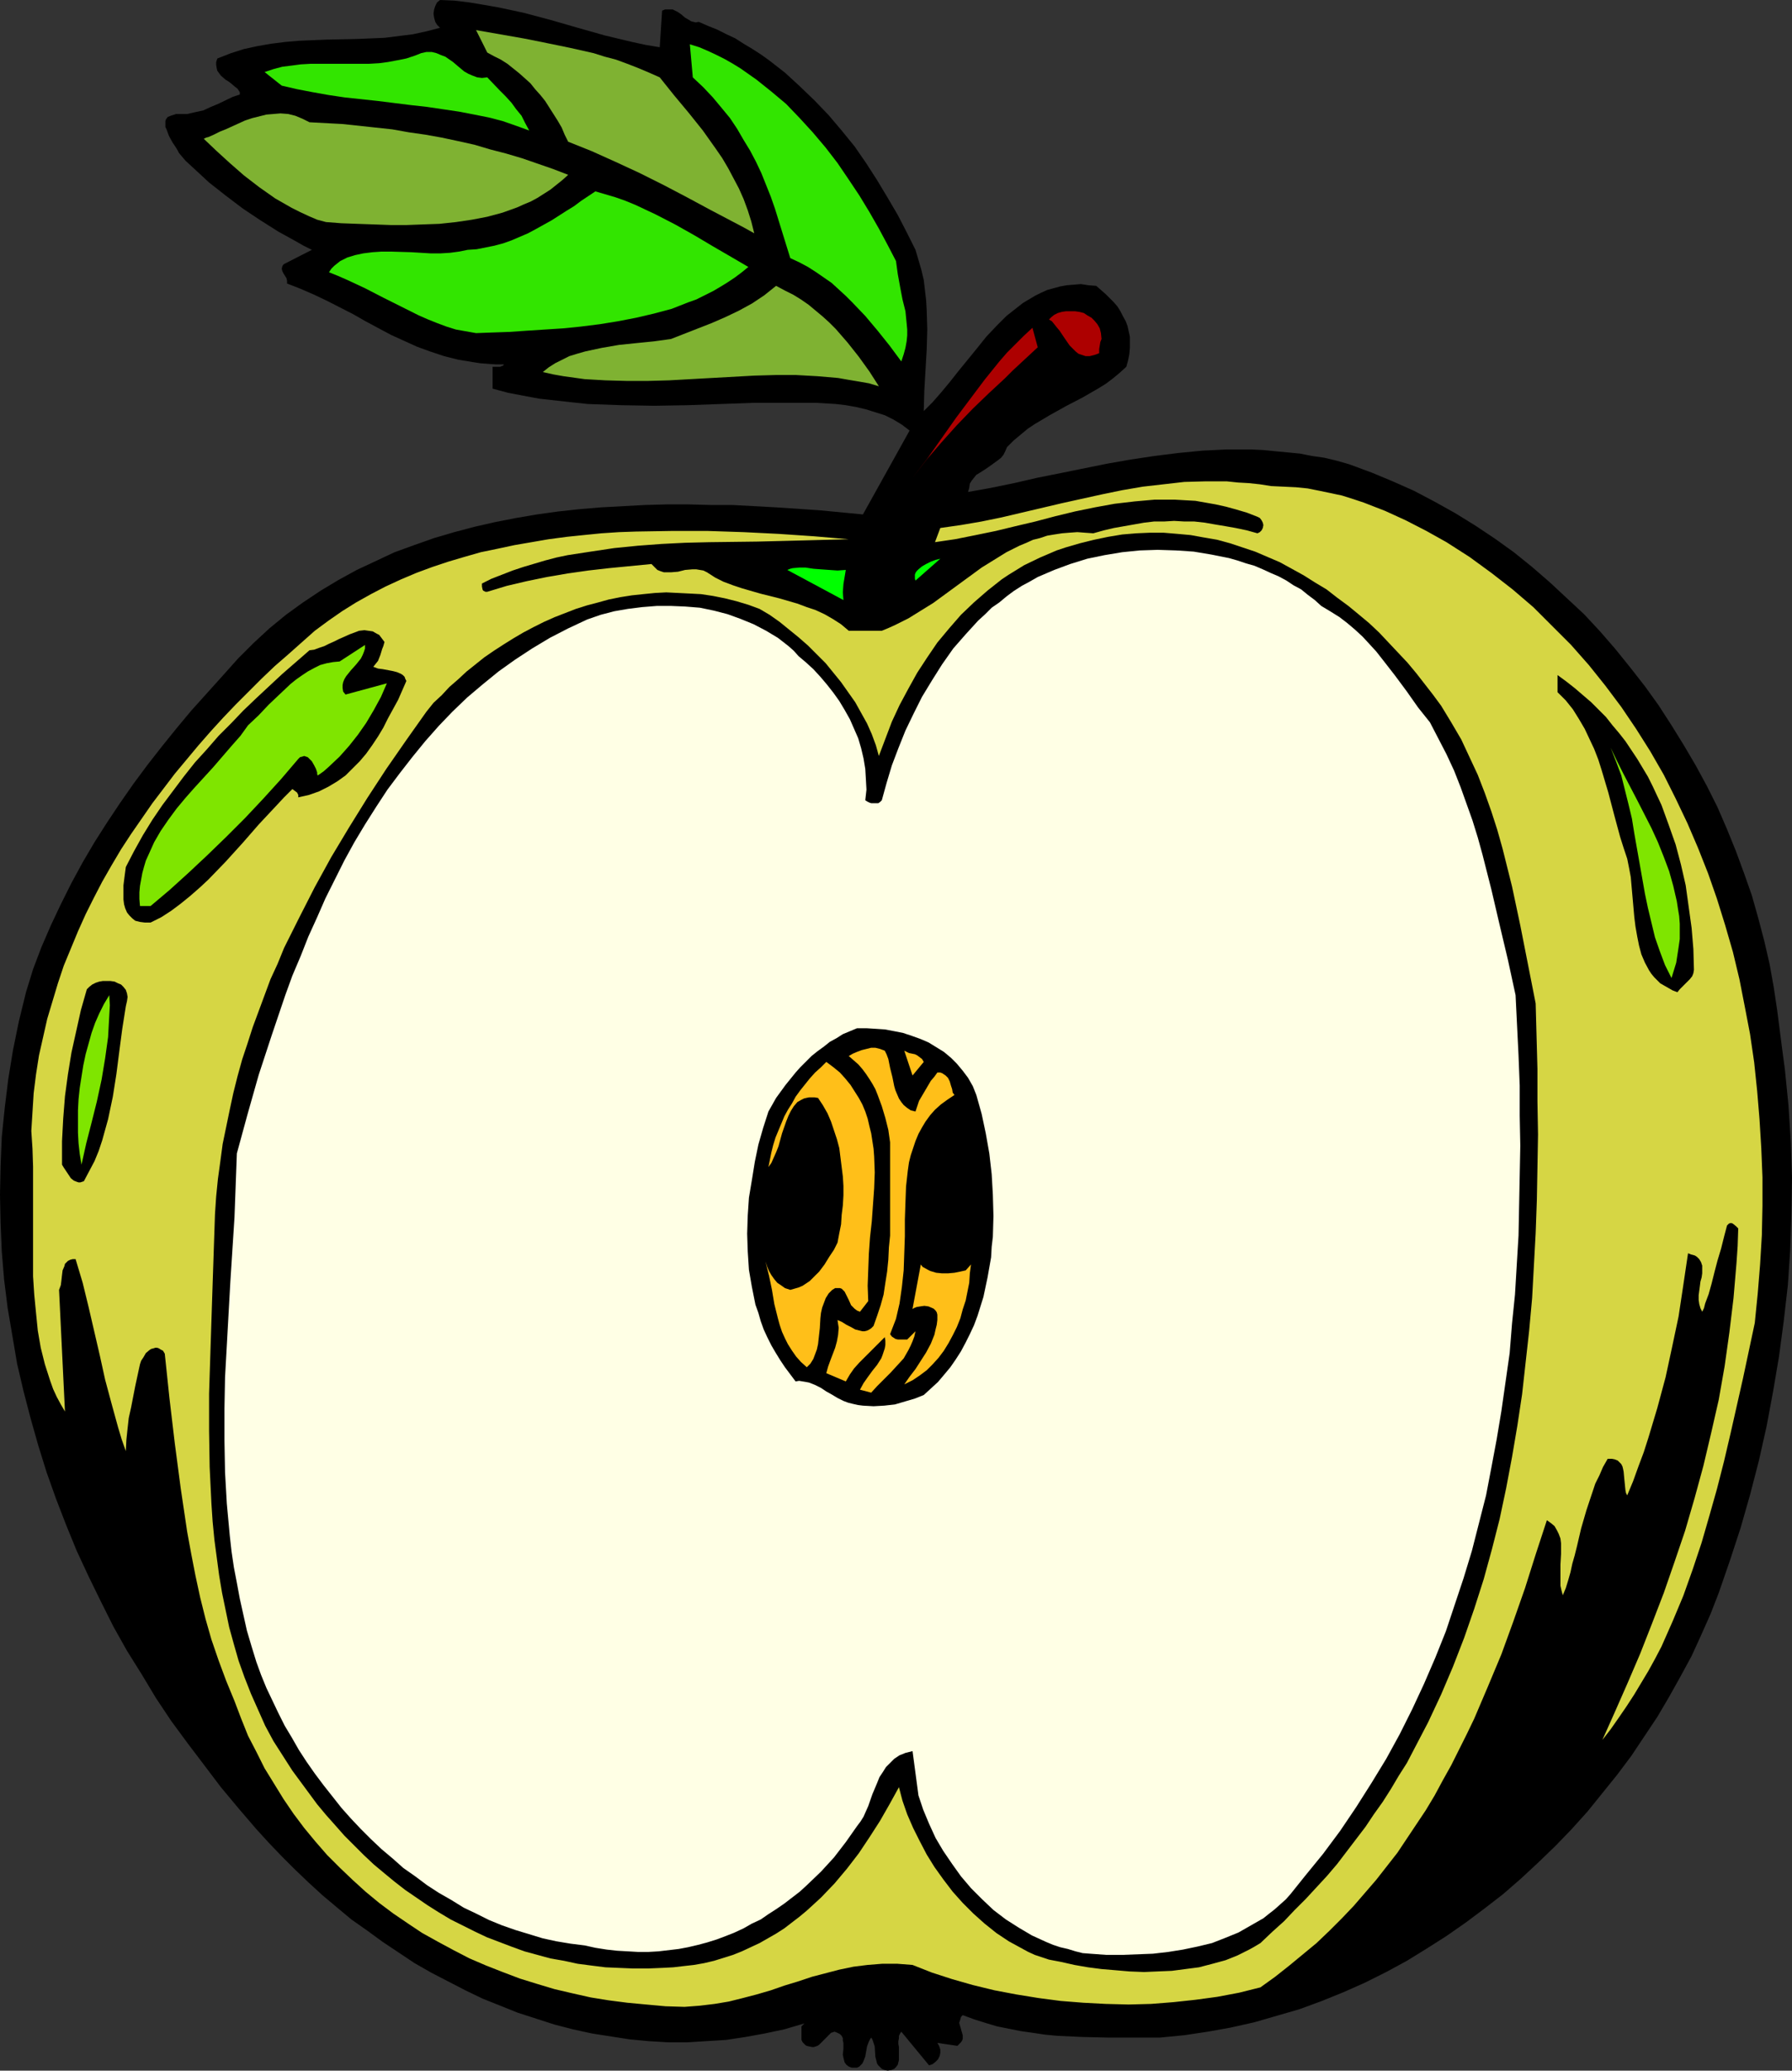
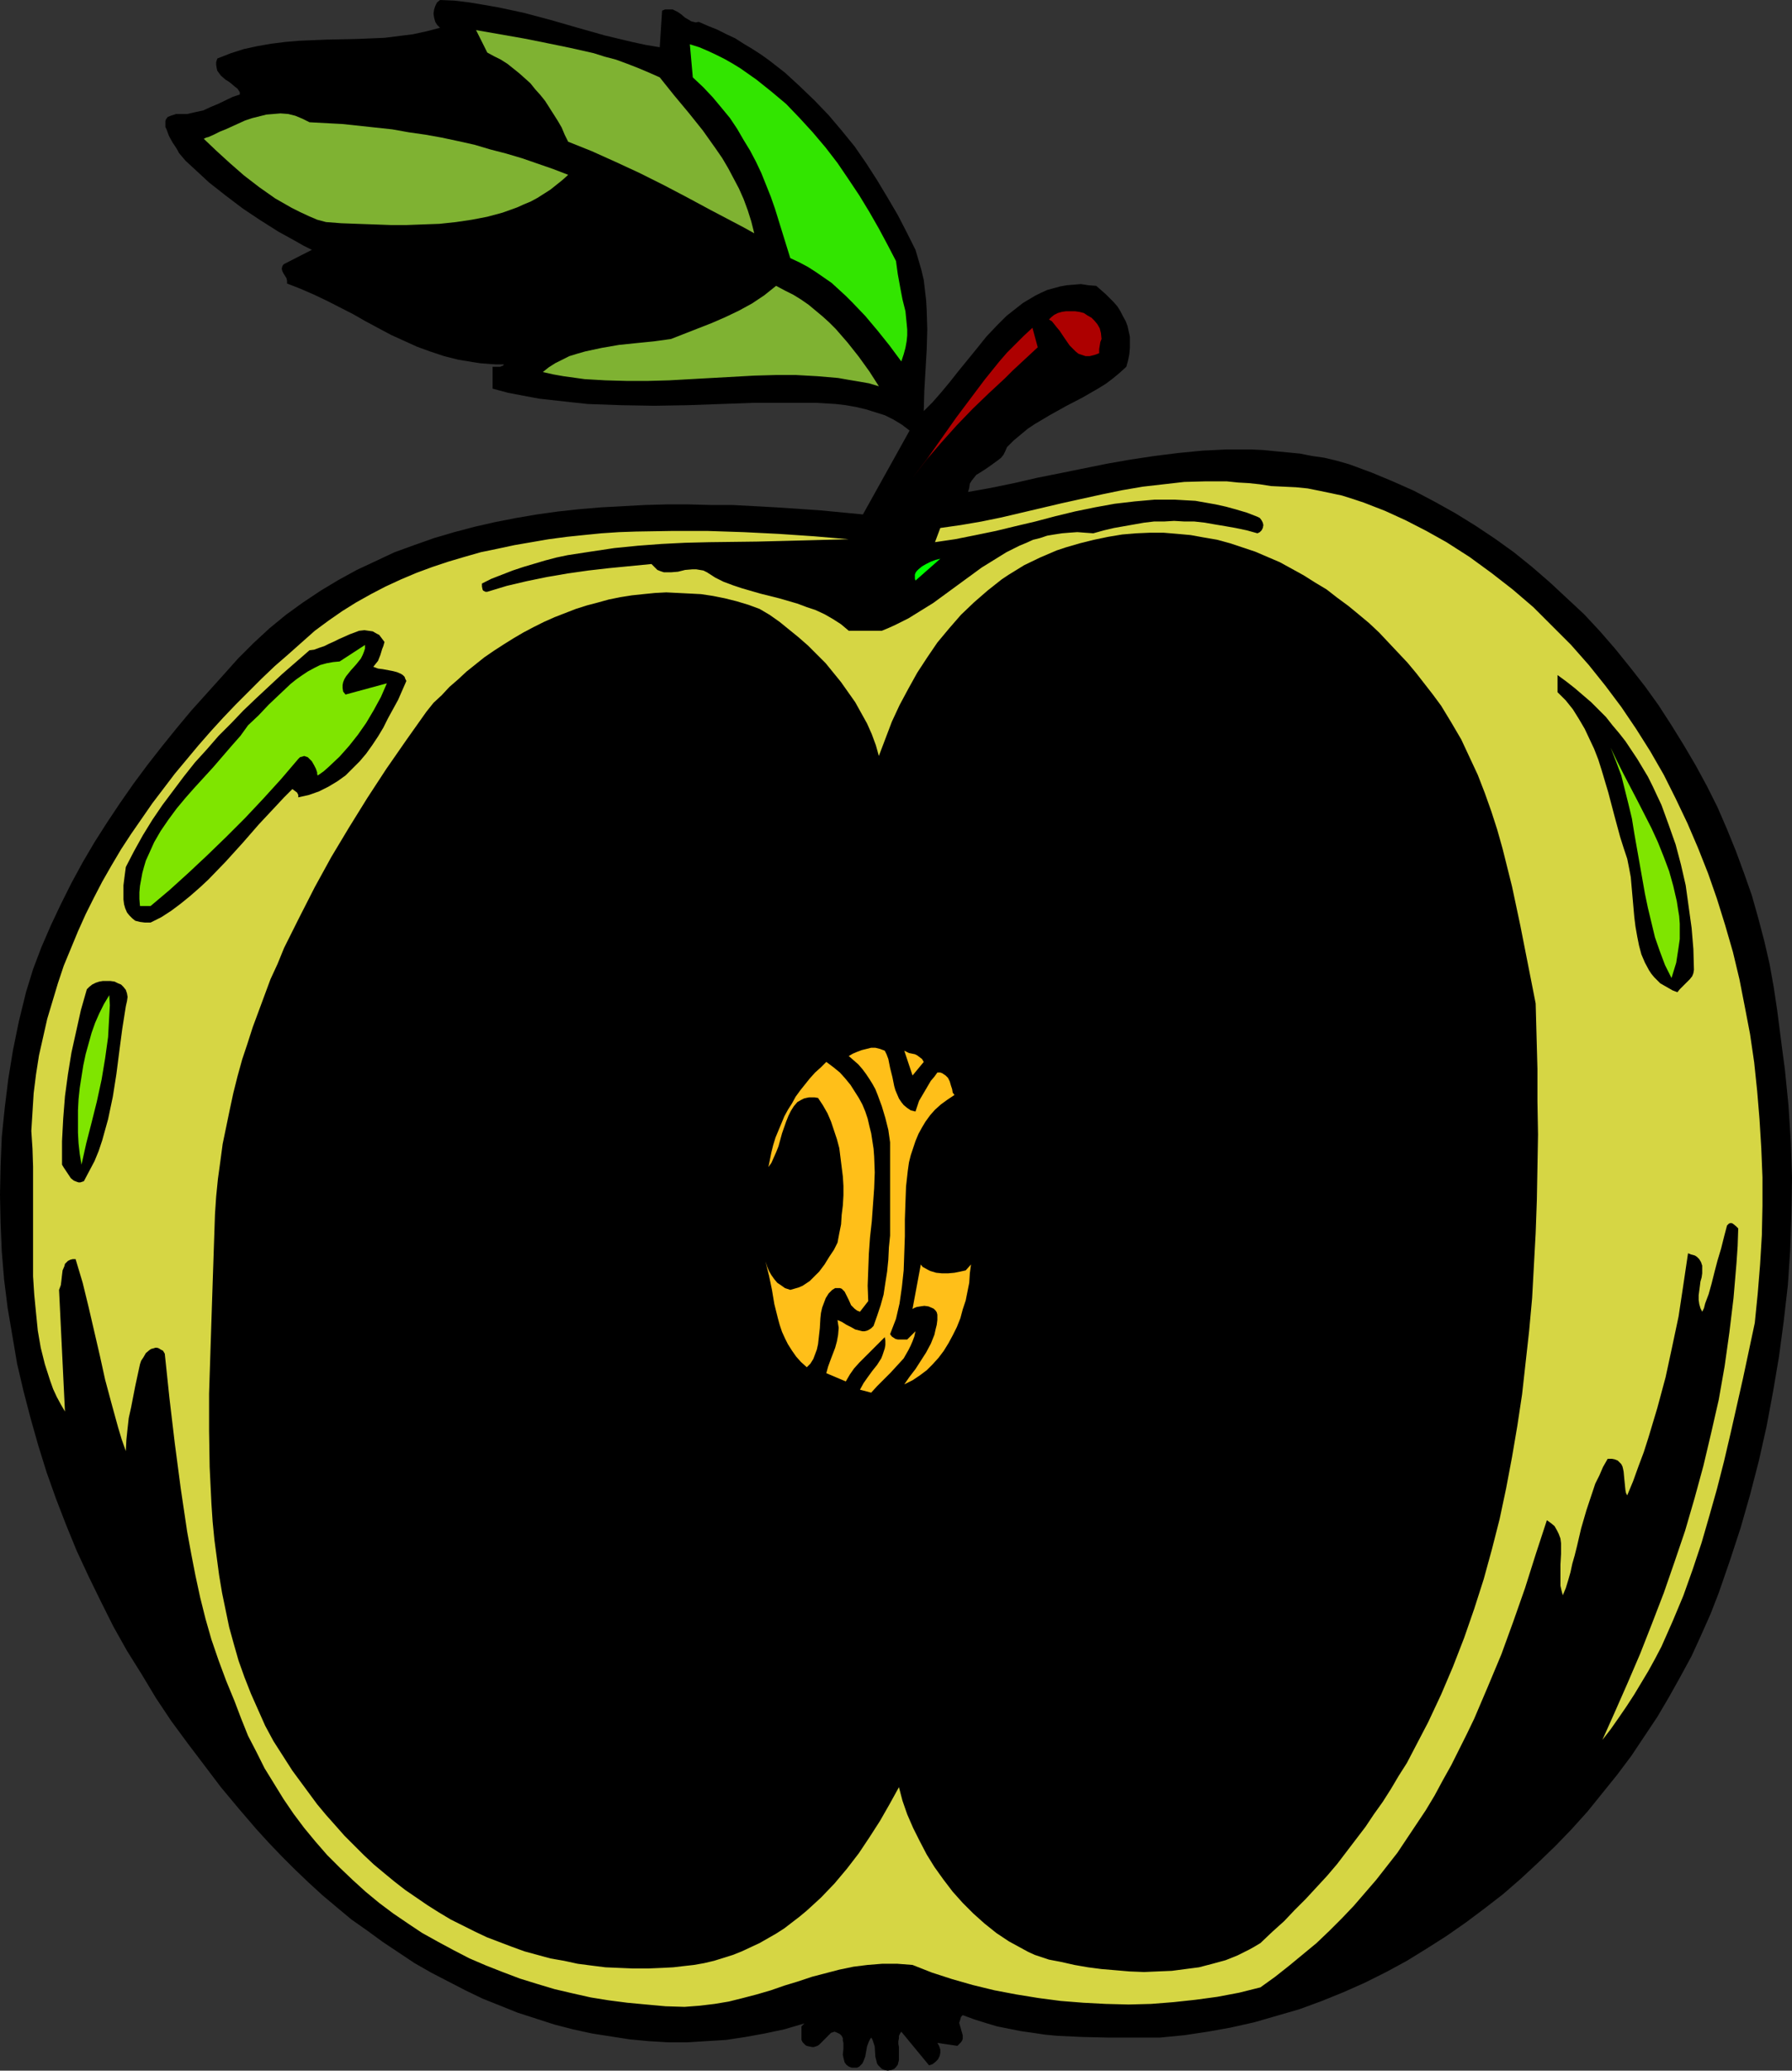
<svg xmlns="http://www.w3.org/2000/svg" xmlns:ns1="http://sodipodi.sourceforge.net/DTD/sodipodi-0.dtd" xmlns:ns2="http://www.inkscape.org/namespaces/inkscape" version="1.0" width="129.724mm" height="149.884mm" id="svg25" ns1:docname="Apple 50.wmf">
  <rect width="100%" height="100%" fill="#333333" stroke="none" />
  <ns1:namedview id="namedview25" pagecolor="#ffffff" bordercolor="#000000" borderopacity="0.25" ns2:showpageshadow="2" ns2:pageopacity="0.0" ns2:pagecheckerboard="0" ns2:deskcolor="#d1d1d1" ns2:document-units="mm" />
  <defs id="defs1">
    <pattern id="WMFhbasepattern" patternUnits="userSpaceOnUse" width="6" height="6" x="0" y="0" />
  </defs>
  <path style="fill:#000000;fill-opacity:1;fill-rule:evenodd;stroke:none" d="m 180.507,12.926 0.646,-10.018 0.808,-0.323 h 0.808 0.646 0.646 l 0.646,0.323 0.646,0.323 0.97,0.646 1.131,0.969 1.131,0.646 0.485,0.323 0.646,0.162 0.646,0.162 0.808,-0.162 2.586,1.131 2.424,0.969 2.586,1.293 2.424,1.131 2.262,1.454 2.424,1.454 2.262,1.454 2.262,1.616 4.363,3.393 4.04,3.716 4.04,3.878 3.878,4.039 3.555,4.201 3.555,4.363 3.232,4.686 2.909,4.524 2.909,4.847 2.747,4.686 2.424,4.686 2.424,4.847 0.808,2.747 0.808,2.747 0.646,2.747 0.323,2.747 0.323,2.747 0.162,2.747 0.162,5.332 -0.162,5.494 -0.646,11.149 -0.162,5.655 2.424,-2.424 2.262,-2.585 2.424,-2.908 2.424,-3.07 5.01,-6.14 2.586,-3.232 2.747,-2.908 2.747,-2.747 3.07,-2.424 1.454,-1.131 1.616,-0.969 1.616,-0.969 1.616,-0.808 1.778,-0.808 1.778,-0.485 1.778,-0.485 1.778,-0.323 1.939,-0.162 1.939,-0.162 2.101,0.323 2.101,0.162 1.293,1.131 1.293,1.131 1.131,1.131 1.131,1.131 0.97,1.131 0.808,1.293 0.646,1.293 0.808,1.454 0.485,1.293 0.323,1.454 0.323,1.454 v 1.616 1.454 l -0.162,1.777 -0.323,1.616 -0.485,1.777 -1.778,1.616 -1.939,1.616 -1.939,1.454 -2.101,1.293 -4.202,2.424 -4.363,2.262 -4.363,2.424 -4.363,2.585 -1.939,1.293 -1.939,1.616 -1.939,1.616 -1.778,1.777 -0.485,1.131 -0.485,0.969 -0.646,0.808 -0.808,0.646 -1.778,1.293 -1.616,1.131 -1.778,1.131 -0.808,0.485 -0.646,0.808 -0.646,0.808 -0.485,0.808 -0.162,1.131 -0.323,1.131 6.302,-1.131 6.302,-1.293 6.302,-1.454 6.464,-1.293 12.766,-2.585 6.464,-1.131 6.464,-0.969 6.464,-0.808 6.626,-0.646 6.626,-0.323 h 6.626 l 3.394,0.162 3.232,0.323 3.394,0.323 3.394,0.323 3.232,0.646 3.394,0.485 3.394,0.808 3.394,0.969 6.141,2.262 5.818,2.424 5.818,2.585 5.818,3.07 5.494,3.07 5.494,3.393 5.333,3.555 5.171,3.716 5.01,4.039 4.848,4.201 4.686,4.363 4.686,4.363 4.363,4.686 4.202,4.847 4.04,5.009 4.04,5.17 3.717,5.17 3.555,5.494 3.394,5.494 3.232,5.494 3.07,5.655 2.909,5.817 2.586,5.978 2.424,5.978 2.262,6.14 2.101,5.978 1.778,6.302 1.616,6.14 1.454,6.302 1.131,6.302 0.97,6.463 0.808,6.302 0.646,5.009 0.646,4.847 0.485,4.847 0.485,4.847 0.646,10.018 0.323,9.856 -0.162,9.856 -0.323,9.856 -0.646,9.695 -1.131,9.856 -1.293,9.695 -1.616,9.533 -1.778,9.533 -2.101,9.372 -2.424,9.372 -2.586,9.048 -2.909,8.887 -3.07,8.887 -2.262,5.817 -2.586,5.817 -2.586,5.655 -3.07,5.655 -3.07,5.494 -3.232,5.494 -3.555,5.332 -3.555,5.332 -3.878,5.17 -4.04,5.009 -4.04,5.009 -4.363,4.847 -4.363,4.524 -4.686,4.524 -4.686,4.363 -5.01,4.363 -5.01,3.878 -5.171,3.878 -5.333,3.716 -5.333,3.393 -5.494,3.393 -5.656,3.07 -5.818,2.908 -5.818,2.585 -5.979,2.424 -6.141,2.262 -6.141,1.777 -6.141,1.777 -6.464,1.454 -6.302,1.131 -6.464,0.969 -6.626,0.646 h -14.221 l -6.949,-0.162 -6.949,-0.323 -3.394,-0.323 -3.232,-0.485 -3.394,-0.485 -3.232,-0.646 -3.232,-0.646 -3.232,-0.969 -3.07,-0.969 -3.07,-1.131 -0.485,0.485 -0.162,0.646 -0.162,0.485 -0.162,0.485 0.323,1.131 0.646,2.262 v 0.485 0.485 l -0.162,0.485 -0.323,0.485 -0.485,0.485 -0.485,0.485 -5.494,-0.808 0.485,0.808 0.323,0.969 v 0.969 l -0.162,0.808 -0.485,0.969 -0.646,0.646 -0.808,0.646 -0.97,0.323 -7.595,-9.21 -0.323,0.485 -0.323,0.646 v 0.646 l -0.162,0.808 v 0.808 l 0.162,0.808 v 1.777 1.777 l -0.162,0.646 -0.162,0.646 -0.485,0.646 -0.485,0.485 -0.808,0.323 -0.97,0.162 -0.808,-0.162 -0.808,-0.323 -0.485,-0.485 -0.485,-0.485 -0.323,-0.485 -0.162,-0.646 -0.323,-1.293 -0.162,-2.747 -0.485,-1.454 -0.162,-0.485 -0.323,-0.485 -0.323,0.485 -0.323,0.646 -0.485,1.293 -0.485,2.747 -0.485,1.293 -0.323,0.646 -0.323,0.323 -0.485,0.485 -0.646,0.323 h -0.646 -0.808 l -0.808,-0.323 -0.646,-0.485 -0.485,-0.646 -0.162,-0.646 -0.162,-0.646 -0.162,-0.808 0.162,-1.616 v -1.616 l -0.162,-0.646 v -0.646 l -0.323,-0.646 -0.485,-0.485 -0.646,-0.323 -0.808,-0.323 -0.485,0.162 -0.485,0.162 -0.808,0.808 -0.808,0.808 -0.808,0.808 -0.808,0.808 -0.485,0.323 -0.485,0.162 -0.485,0.162 h -0.485 l -0.808,-0.162 -0.646,-0.162 -0.323,-0.162 -0.323,-0.323 -0.485,-0.485 -0.323,-0.646 v -0.646 -1.616 -0.808 -0.646 l 0.808,-0.808 -5.494,1.616 -5.333,1.131 -5.333,0.969 -5.333,0.808 -5.333,0.323 -5.171,0.323 h -5.333 l -5.333,-0.323 -5.171,-0.485 -5.171,-0.808 -5.171,-0.808 -5.171,-1.131 -5.01,-1.293 -5.01,-1.616 -5.01,-1.616 -4.848,-1.939 -4.848,-1.939 -4.686,-2.262 -4.686,-2.424 -4.686,-2.424 -4.525,-2.585 -4.363,-2.908 -4.363,-2.908 -4.202,-3.07 -4.363,-3.07 -3.878,-3.232 -4.04,-3.393 -3.878,-3.555 -3.717,-3.555 -3.555,-3.555 -3.555,-3.716 -3.394,-3.716 -4.848,-5.655 -4.848,-5.817 -4.525,-5.978 -4.525,-5.978 -4.525,-6.14 -4.202,-6.302 -3.878,-6.463 -4.04,-6.463 -3.717,-6.625 -3.394,-6.786 -3.394,-6.948 -3.232,-6.948 -2.909,-7.109 -2.747,-7.109 -2.586,-7.271 -2.262,-7.271 -2.101,-7.433 -1.939,-7.433 -1.778,-7.594 L 3.394,365.489 2.101,357.895 1.131,350.139 0.485,342.383 0.162,334.628 0,326.872 l 0.162,-7.917 0.323,-7.917 0.808,-7.917 0.97,-7.917 1.293,-7.917 1.616,-7.917 1.939,-7.917 1.939,-6.302 2.262,-5.978 2.586,-5.978 2.747,-5.817 2.909,-5.817 3.07,-5.655 3.232,-5.494 3.394,-5.332 3.555,-5.332 3.717,-5.332 3.717,-5.009 4.04,-5.17 4.04,-5.009 4.04,-4.847 4.363,-4.847 4.363,-4.847 4.04,-4.524 4.202,-4.201 4.363,-4.039 4.525,-3.716 4.686,-3.393 4.848,-3.232 4.848,-2.908 5.01,-2.747 5.171,-2.424 5.171,-2.424 5.333,-1.939 5.494,-1.939 5.494,-1.616 5.494,-1.454 5.656,-1.293 5.818,-1.131 5.656,-0.969 5.818,-0.808 5.979,-0.646 5.818,-0.485 5.979,-0.323 5.979,-0.323 5.979,-0.162 h 5.979 l 5.979,0.162 h 5.979 l 11.958,0.646 11.958,0.808 11.797,1.131 12.766,-22.944 -2.101,-1.616 -2.424,-1.454 -2.262,-1.131 -2.586,-0.808 -2.586,-0.808 -2.747,-0.646 -2.747,-0.485 -2.747,-0.323 -5.494,-0.323 h -5.818 -5.494 -5.494 l -9.05,0.323 -9.05,0.323 -9.211,0.162 -9.211,-0.162 -4.525,-0.162 -4.525,-0.162 -4.525,-0.485 -4.363,-0.485 -4.363,-0.485 -4.363,-0.808 -4.202,-0.808 -4.202,-1.131 v -5.978 h 1.293 0.485 0.323 l 0.323,-0.162 0.485,-0.162 0.162,-0.323 h -2.101 l -2.262,-0.162 -2.101,-0.162 -2.101,-0.323 -3.878,-0.646 -3.878,-0.969 -3.878,-1.293 -3.555,-1.293 -3.555,-1.616 -3.555,-1.616 -6.949,-3.716 -3.394,-1.939 -6.949,-3.555 -3.717,-1.777 -3.717,-1.616 -3.717,-1.454 v -0.808 l -0.162,-0.646 -0.808,-1.293 -0.323,-0.646 -0.162,-0.646 0.162,-0.646 0.162,-0.323 0.323,-0.323 7.595,-3.878 -2.262,-1.131 -2.262,-1.293 -4.686,-2.585 -4.848,-3.07 -4.848,-3.232 -4.686,-3.555 -4.525,-3.555 -2.262,-2.101 -2.101,-1.939 -2.101,-1.939 -1.778,-2.101 -0.323,-0.646 -0.485,-0.808 -0.97,-1.454 -0.97,-1.777 -0.646,-1.777 -0.323,-0.646 v -0.808 -0.808 l 0.162,-0.485 0.485,-0.646 0.808,-0.323 0.97,-0.323 0.485,-0.162 h 0.808 1.131 1.131 l 2.101,-0.485 2.262,-0.485 2.101,-0.969 1.939,-0.808 4.04,-1.939 1.939,-0.646 v -0.646 l -0.323,-0.485 -0.323,-0.485 -0.646,-0.485 -1.131,-0.969 -0.646,-0.485 -0.808,-0.485 -1.293,-1.131 -0.485,-0.646 -0.485,-0.646 -0.162,-0.646 -0.162,-0.969 v -0.808 l 0.323,-0.969 3.717,-1.454 3.555,-1.131 3.717,-0.808 3.717,-0.646 3.878,-0.485 3.717,-0.323 7.757,-0.323 7.918,-0.162 3.878,-0.162 3.878,-0.162 3.878,-0.485 3.878,-0.485 3.717,-0.808 3.717,-0.969 -0.808,-0.808 -0.485,-0.808 -0.323,-1.131 -0.162,-1.131 0.162,-1.131 0.323,-0.969 0.485,-0.969 L 120.392,0 l 3.878,0.162 4.04,0.485 3.878,0.646 3.717,0.646 3.878,0.808 3.717,0.808 7.272,1.939 7.272,2.101 7.434,2.101 7.434,1.777 3.717,0.808 z" id="path1" />
  <path style="fill:#7fb232;fill-opacity:1;fill-rule:evenodd;stroke:none" d="m 180.507,21.167 3.878,4.847 4.04,4.847 3.878,4.847 3.555,5.009 1.778,2.585 1.616,2.747 1.454,2.747 1.454,2.747 1.293,2.908 1.131,3.07 0.97,3.07 0.808,3.232 -2.909,-1.616 -3.07,-1.616 -6.141,-3.232 -6.302,-3.393 -6.464,-3.393 -6.464,-3.232 -6.626,-3.07 -6.464,-2.908 -3.232,-1.293 -3.232,-1.293 -0.97,-1.939 -0.808,-1.939 -1.131,-1.939 -1.131,-1.777 -1.131,-1.777 -1.131,-1.777 -1.293,-1.616 -1.454,-1.616 -1.293,-1.616 -1.616,-1.454 -1.454,-1.293 -1.616,-1.293 -1.616,-1.293 -1.778,-1.131 -1.939,-0.969 -1.778,-0.969 -3.07,-6.14 12.928,2.262 6.464,1.293 6.302,1.293 6.464,1.454 3.07,0.969 3.07,0.808 3.07,1.131 2.909,1.131 3.07,1.293 z" id="path2" />
  <path style="fill:#32e500;fill-opacity:1;fill-rule:evenodd;stroke:none" d="m 245.147,71.417 0.485,3.555 0.646,3.555 0.646,3.393 0.808,3.232 0.323,3.232 0.162,1.777 v 1.616 l -0.162,1.616 -0.323,1.777 -0.485,1.777 -0.646,1.939 -3.232,-4.363 -3.232,-4.039 -3.394,-4.039 -3.555,-3.716 -1.778,-1.777 -1.939,-1.777 -1.939,-1.777 -2.101,-1.454 -2.101,-1.454 -2.262,-1.454 -2.424,-1.293 -2.424,-1.131 -2.101,-6.786 -2.101,-6.786 -1.131,-3.232 -1.293,-3.232 -1.293,-3.232 -1.454,-3.07 -1.616,-3.07 -1.778,-2.908 -1.778,-3.07 -1.939,-2.908 -2.262,-2.747 -2.424,-2.908 -2.586,-2.747 -2.909,-2.747 -0.808,-9.048 2.586,0.808 2.262,0.969 2.424,1.131 2.262,1.131 2.262,1.293 2.101,1.293 4.363,3.07 4.04,3.232 4.04,3.393 3.717,3.878 3.555,3.878 3.555,4.201 3.232,4.201 3.07,4.524 2.909,4.363 2.747,4.524 2.586,4.524 2.424,4.524 z" id="path3" />
-   <path style="fill:#32e500;fill-opacity:1;fill-rule:evenodd;stroke:none" d="m 133.32,21.167 3.394,3.555 1.616,1.616 1.616,1.777 1.293,1.777 1.454,1.777 0.97,1.939 1.131,2.101 -3.555,-1.293 -3.717,-1.293 -3.717,-0.969 -4.04,-0.808 -4.202,-0.808 -4.363,-0.646 -4.363,-0.646 -4.363,-0.485 -9.05,-1.131 -9.05,-0.969 -4.363,-0.646 -4.525,-0.808 -4.202,-0.808 -4.202,-0.969 -4.686,-3.716 2.424,-0.808 2.424,-0.646 2.586,-0.323 2.424,-0.323 2.747,-0.162 h 2.586 5.333 5.494 2.586 l 2.747,-0.162 2.424,-0.323 2.586,-0.485 2.424,-0.485 2.424,-0.808 0.808,-0.323 0.808,-0.323 1.454,-0.323 h 1.454 l 1.293,0.323 1.131,0.485 1.293,0.485 2.101,1.454 1.131,0.969 1.939,1.616 1.131,0.646 1.131,0.485 1.293,0.485 1.293,0.162 z" id="path4" />
  <path style="fill:#7fb232;fill-opacity:1;fill-rule:evenodd;stroke:none" d="m 84.678,33.447 9.05,0.485 9.05,0.969 4.525,0.485 4.525,0.808 4.525,0.646 4.525,0.808 4.525,0.969 4.363,0.969 4.363,1.293 4.363,1.131 4.363,1.293 4.202,1.454 4.202,1.454 4.202,1.616 -1.616,1.454 -1.616,1.293 -1.616,1.293 -1.778,1.131 -1.778,1.131 -1.778,0.969 -1.939,0.808 -1.778,0.808 -4.04,1.454 -4.202,1.131 -4.202,0.808 -4.363,0.646 -4.525,0.485 -4.525,0.162 -4.363,0.162 h -4.525 l -4.525,-0.162 -4.525,-0.162 -4.363,-0.162 -4.202,-0.323 -2.424,-0.646 -2.262,-0.969 -2.424,-1.131 -2.262,-1.131 -2.262,-1.293 -2.262,-1.293 -4.363,-3.07 -4.202,-3.232 -3.878,-3.393 -3.717,-3.393 -3.394,-3.232 0.646,-0.323 0.646,-0.162 1.454,-0.646 1.616,-0.808 1.616,-0.646 3.555,-1.616 1.778,-0.808 1.939,-0.646 1.939,-0.485 1.939,-0.485 1.939,-0.162 1.939,-0.162 2.101,0.162 1.939,0.485 1.939,0.808 z" id="path5" />
-   <path style="fill:#32e500;fill-opacity:1;fill-rule:evenodd;stroke:none" d="m 204.747,73.033 -1.778,1.454 -1.939,1.454 -1.939,1.293 -2.101,1.293 -1.939,1.131 -2.262,1.131 -2.262,1.131 -2.262,0.808 -4.525,1.777 -4.848,1.293 -4.848,1.131 -5.01,0.969 -5.01,0.808 -5.171,0.646 -4.848,0.485 -5.01,0.323 -5.01,0.323 -4.686,0.323 -4.686,0.162 -4.363,0.162 -2.747,-0.485 -2.747,-0.485 -2.586,-0.808 -2.586,-0.969 -2.424,-0.969 -2.586,-1.131 -4.848,-2.424 -4.848,-2.424 -5.01,-2.585 -4.848,-2.262 -2.586,-1.131 -2.424,-0.969 0.646,-0.969 0.808,-0.808 0.808,-0.646 0.808,-0.646 0.97,-0.485 0.97,-0.485 2.101,-0.646 2.262,-0.485 2.586,-0.323 2.424,-0.162 h 2.586 l 5.494,0.162 5.333,0.323 h 2.747 l 2.586,-0.162 2.424,-0.323 2.424,-0.485 2.424,-0.162 2.424,-0.485 2.424,-0.485 2.424,-0.646 2.262,-0.808 2.262,-0.969 2.262,-0.969 2.101,-1.131 4.363,-2.424 4.04,-2.585 2.101,-1.293 1.939,-1.454 3.878,-2.585 2.747,0.808 2.747,0.808 2.747,0.969 2.747,1.131 2.747,1.293 2.747,1.293 5.333,2.747 5.171,2.908 5.171,3.07 5.01,2.908 z" id="path6" />
  <path style="fill:#7fb232;fill-opacity:1;fill-rule:evenodd;stroke:none" d="m 240.461,105.672 -2.747,-0.808 -2.747,-0.485 -2.909,-0.485 -2.747,-0.485 -5.656,-0.485 -5.818,-0.323 h -5.656 l -5.818,0.162 -11.635,0.646 -11.635,0.646 -5.818,0.162 h -5.818 l -5.818,-0.162 -5.656,-0.323 -5.818,-0.808 -2.747,-0.485 -2.909,-0.646 1.616,-1.293 1.778,-1.131 1.939,-0.969 1.939,-0.969 2.101,-0.646 2.262,-0.646 2.262,-0.485 2.262,-0.485 4.686,-0.808 4.686,-0.485 4.848,-0.485 4.686,-0.646 7.434,-2.908 3.717,-1.454 3.717,-1.616 3.717,-1.777 3.555,-1.939 3.394,-2.262 3.232,-2.585 2.424,1.293 2.262,1.131 2.101,1.293 2.101,1.454 1.939,1.616 1.939,1.616 1.778,1.616 1.778,1.777 3.232,3.716 3.07,3.878 2.909,4.039 z" id="path7" />
  <path style="fill:#ad0000;fill-opacity:1;fill-rule:evenodd;stroke:none" d="m 301.384,92.746 -0.323,0.808 -0.162,0.969 -0.162,0.969 v 1.131 l -0.808,0.323 -0.485,0.162 -1.293,0.323 h -1.131 l -0.97,-0.323 -0.97,-0.323 -0.808,-0.646 -0.808,-0.808 -0.808,-0.808 -1.454,-2.101 -1.293,-1.939 -0.808,-0.969 -0.646,-0.808 -0.646,-0.808 -0.808,-0.485 0.646,-0.646 0.808,-0.646 0.97,-0.485 1.131,-0.323 1.131,-0.162 h 1.131 1.293 l 1.131,0.162 1.293,0.323 0.97,0.646 1.131,0.646 0.808,0.808 0.808,0.969 0.646,1.131 0.323,1.293 z" id="path8" />
  <path style="fill:#ad0000;fill-opacity:1;fill-rule:evenodd;stroke:none" d="m 283.931,95.008 -4.525,4.201 -2.262,2.101 -2.101,2.101 -4.525,4.201 -4.363,4.201 -4.363,4.524 -4.202,4.686 -4.04,4.686 -3.878,5.009 4.202,-5.494 3.878,-5.494 3.878,-5.494 3.878,-5.17 3.878,-5.17 4.04,-5.009 2.101,-2.424 2.262,-2.262 2.262,-2.262 2.424,-2.262 z" id="path9" />
  <path style="fill:#d6d644;fill-opacity:1;fill-rule:evenodd;stroke:none" d="m 395.758,148.328 6.302,4.039 5.979,4.363 5.818,4.524 5.656,4.847 5.171,5.17 5.171,5.17 4.848,5.494 4.525,5.655 4.363,5.817 4.04,5.978 3.878,6.14 3.717,6.463 3.232,6.463 3.232,6.786 2.909,6.786 2.747,6.948 2.424,6.948 2.262,7.271 2.101,7.271 1.778,7.433 1.454,7.433 1.454,7.594 1.131,7.756 0.808,7.756 0.646,7.756 0.485,7.917 0.323,7.917 v 7.917 l -0.162,7.917 -0.485,8.079 -0.646,7.917 -0.808,8.079 -3.232,15.188 -3.394,15.027 -1.778,7.594 -1.939,7.594 -2.101,7.433 -2.101,7.271 -2.424,7.271 -2.586,7.271 -2.909,6.948 -3.07,6.948 -1.778,3.393 -1.778,3.232 -1.939,3.232 -1.939,3.232 -2.101,3.232 -2.101,3.07 -2.262,3.232 -2.262,2.908 3.394,-7.594 3.555,-8.079 3.394,-7.917 3.232,-8.24 3.232,-8.402 2.909,-8.402 2.909,-8.564 2.586,-8.887 2.424,-8.887 2.101,-8.887 2.101,-9.21 1.616,-9.21 1.293,-9.21 1.131,-9.372 0.808,-9.533 0.323,-4.686 0.162,-4.847 -0.646,-0.646 -0.808,-0.646 -0.323,-0.162 h -0.485 l -0.323,0.162 -0.485,0.485 -0.808,3.07 -0.808,3.232 -0.97,3.232 -0.808,3.07 -0.808,3.232 -0.808,2.908 -0.97,2.585 -0.323,1.293 -0.485,0.969 -0.485,-0.969 -0.323,-1.131 -0.162,-1.131 v -1.293 l 0.323,-2.424 0.162,-1.293 0.323,-1.131 0.162,-1.131 v -1.131 -0.969 l -0.323,-0.969 -0.485,-0.808 -0.646,-0.646 -0.485,-0.323 -0.485,-0.162 -0.646,-0.162 -0.808,-0.323 -1.293,8.725 -1.293,8.564 -1.778,8.402 -1.778,8.24 -2.262,8.402 -2.424,8.079 -1.293,4.039 -1.454,3.878 -1.454,4.039 -1.616,3.878 -0.323,-0.646 -0.162,-0.808 -0.162,-1.616 -0.162,-1.616 -0.162,-1.777 -0.162,-0.808 -0.162,-0.646 -0.323,-0.646 -0.485,-0.485 -0.485,-0.485 -0.808,-0.323 -0.808,-0.162 h -1.131 l -1.293,2.262 -0.97,2.262 -1.131,2.262 -0.808,2.424 -1.616,4.847 -1.454,5.009 -1.131,4.847 -0.646,2.585 -0.646,2.262 -0.485,2.262 -0.646,2.262 -0.646,2.101 -0.808,1.939 -0.323,-1.131 -0.323,-1.454 v -1.293 -1.454 -3.07 l 0.162,-2.908 v -1.454 -1.454 l -0.162,-1.293 -0.485,-1.293 -0.485,-0.969 -0.646,-1.131 -0.97,-0.808 -1.131,-0.808 -3.07,9.372 -2.909,9.21 -3.232,9.21 -3.232,8.887 -3.717,8.887 -3.717,8.725 -2.101,4.363 -2.101,4.201 -2.101,4.201 -2.262,4.039 -2.262,4.201 -2.424,4.039 -2.586,3.878 -2.586,3.878 -2.586,3.878 -5.818,7.433 -3.07,3.555 -3.07,3.555 -3.232,3.393 -3.394,3.393 -3.555,3.393 -3.717,3.07 -3.717,3.07 -3.878,3.07 -4.04,2.908 -5.818,1.454 -5.979,1.131 -5.979,0.808 -5.979,0.646 -6.141,0.485 -6.141,0.162 -6.302,-0.162 -6.141,-0.323 -6.141,-0.485 -6.141,-0.808 -5.979,-0.969 -5.979,-1.131 -5.979,-1.454 -5.656,-1.616 -5.494,-1.777 -5.333,-2.101 -2.101,-0.162 -2.101,-0.162 h -1.939 -2.101 l -4.04,0.323 -3.878,0.485 -3.878,0.808 -3.717,0.969 -3.717,0.969 -3.878,1.293 -3.717,1.131 -3.717,1.293 -3.878,1.131 -3.717,0.969 -3.878,0.969 -3.878,0.646 -4.04,0.485 -4.202,0.323 -5.171,-0.162 -5.333,-0.485 -5.171,-0.485 -5.01,-0.646 -5.01,-0.808 -5.01,-1.131 -4.848,-1.131 -4.848,-1.454 -4.686,-1.454 -4.686,-1.777 -4.525,-1.777 -4.525,-1.939 -4.363,-2.262 -4.202,-2.262 -4.363,-2.424 -3.878,-2.585 -4.04,-2.747 -3.878,-2.908 -3.717,-3.07 -3.555,-3.232 -3.555,-3.393 -3.394,-3.393 -3.232,-3.716 -3.07,-3.716 -2.909,-3.878 -2.747,-4.039 -2.586,-4.201 -2.586,-4.201 -2.262,-4.524 -2.262,-4.363 -1.939,-4.847 -1.778,-4.686 -2.262,-5.494 -2.101,-5.655 -1.939,-5.655 -1.616,-5.655 -1.454,-5.817 -1.293,-5.978 -1.131,-5.817 -1.131,-6.14 -1.778,-11.957 -1.616,-12.28 -1.454,-12.28 -1.293,-12.28 -0.485,-0.808 -0.646,-0.323 -0.485,-0.323 -0.485,-0.162 h -0.485 l -0.485,0.162 -0.646,0.162 -0.485,0.323 -0.97,0.808 -0.646,1.131 -0.646,0.969 -0.323,0.969 -1.293,5.978 -1.131,5.817 -0.646,2.908 -0.323,2.908 -0.323,3.07 -0.162,3.07 -1.131,-3.232 -0.97,-3.232 -1.778,-6.463 -1.778,-6.625 -1.454,-6.625 -3.07,-13.249 -1.616,-6.625 -1.939,-6.463 h -0.808 l -0.646,0.162 -0.646,0.323 -0.485,0.485 -0.323,0.323 -0.162,0.646 -0.485,1.131 -0.162,1.293 -0.162,1.454 -0.162,1.293 -0.485,1.293 1.616,33.285 -1.131,-1.939 -1.131,-2.101 -0.97,-2.101 -0.808,-2.262 -1.454,-4.524 -1.131,-4.524 -0.808,-4.686 -0.485,-4.847 -0.485,-5.009 -0.323,-5.009 v -10.018 -5.17 -5.009 -5.009 -4.847 L 8.888,314.269 8.565,309.422 8.888,304.251 l 0.323,-5.17 0.646,-5.17 0.808,-5.17 1.131,-5.009 1.131,-5.009 1.454,-4.847 1.454,-4.847 1.616,-4.847 1.939,-4.686 1.939,-4.686 2.101,-4.686 2.262,-4.524 2.262,-4.363 2.586,-4.524 2.586,-4.363 2.747,-4.201 2.909,-4.201 2.909,-4.201 3.07,-4.039 3.07,-4.039 6.464,-7.756 3.394,-3.878 3.394,-3.716 3.394,-3.555 3.555,-3.555 3.555,-3.555 3.555,-3.393 3.717,-3.232 7.272,-6.463 3.717,-2.747 3.717,-2.585 3.878,-2.424 4.04,-2.262 4.04,-2.101 4.202,-1.939 4.202,-1.777 4.363,-1.616 4.363,-1.454 4.363,-1.293 4.525,-1.293 4.686,-0.969 4.525,-0.969 4.686,-0.808 4.686,-0.808 4.848,-0.646 4.686,-0.485 4.848,-0.485 4.848,-0.323 4.686,-0.162 9.858,-0.162 h 9.696 l 9.858,0.323 9.696,0.485 9.534,0.646 9.534,0.808 -6.141,0.162 -6.141,0.162 -6.302,0.162 -6.464,0.162 -13.09,0.162 -6.626,0.162 -6.464,0.323 -6.464,0.485 -6.464,0.646 -6.464,0.969 -6.302,0.969 -3.07,0.646 -3.07,0.808 -5.979,1.777 -2.909,0.969 -2.909,1.131 -2.909,1.131 -2.586,1.293 v 0.808 l 0.162,0.808 0.162,0.323 0.323,0.162 0.323,0.162 h 0.485 l 5.333,-1.616 5.494,-1.293 5.494,-1.131 5.656,-0.969 5.656,-0.808 5.656,-0.646 11.635,-1.131 0.808,0.808 0.808,0.808 0.808,0.323 0.97,0.323 h 0.97 0.97 l 1.939,-0.162 1.939,-0.485 1.939,-0.162 h 1.131 l 0.97,0.162 0.97,0.162 0.97,0.485 2.262,1.454 2.262,1.131 2.586,0.969 2.424,0.808 5.01,1.454 5.171,1.293 5.01,1.454 2.586,0.969 2.424,0.808 2.424,1.131 2.262,1.293 2.262,1.454 2.101,1.777 h 9.05 l 1.939,-0.808 1.778,-0.808 3.555,-1.777 3.394,-2.101 3.394,-2.101 6.626,-4.847 6.626,-4.847 3.394,-2.101 3.394,-2.101 3.555,-1.777 1.939,-0.808 1.778,-0.808 1.939,-0.485 1.939,-0.646 1.939,-0.323 2.101,-0.323 1.939,-0.162 2.262,-0.162 2.101,0.162 2.262,0.162 2.909,-0.808 2.747,-0.646 2.747,-0.485 2.747,-0.485 2.747,-0.485 2.747,-0.323 h 2.747 l 2.747,-0.162 2.747,0.162 h 2.747 l 2.909,0.323 2.747,0.485 2.909,0.485 2.747,0.485 3.07,0.646 2.909,0.808 0.646,-0.323 0.485,-0.485 0.323,-0.646 0.162,-0.808 -0.162,-0.646 -0.323,-0.646 -0.485,-0.646 -0.646,-0.323 -2.909,-1.131 -2.747,-0.808 -2.909,-0.808 -2.909,-0.646 -2.747,-0.485 -2.747,-0.485 -2.909,-0.162 -2.747,-0.162 h -2.747 -2.747 l -5.494,0.485 -5.494,0.646 -5.333,0.969 -5.494,1.131 -5.333,1.293 -5.494,1.454 -5.494,1.293 -5.333,1.293 -5.494,1.131 -5.656,1.131 -5.494,0.808 1.454,-3.878 5.656,-0.808 5.656,-0.969 5.494,-1.131 5.494,-1.293 10.989,-2.585 10.989,-2.424 5.494,-1.131 5.656,-0.969 5.656,-0.646 5.656,-0.646 5.818,-0.162 h 2.909 2.909 l 3.07,0.323 2.909,0.162 3.07,0.323 3.07,0.485 3.394,0.162 3.394,0.162 3.232,0.323 3.232,0.646 3.07,0.646 3.07,0.646 3.07,0.969 2.909,0.969 2.909,1.131 2.909,1.131 5.656,2.585 5.656,2.908 z" id="path10" />
  <path style="fill:#000000;fill-opacity:1;fill-rule:evenodd;stroke:none" d="m 394.304,193.086 2.747,4.524 2.747,4.686 2.262,4.847 2.262,4.847 1.939,5.009 1.778,5.009 1.616,5.009 1.454,5.17 1.293,5.17 1.293,5.17 2.262,10.664 2.101,10.664 2.101,10.664 0.485,17.935 v 8.887 l 0.162,9.048 -0.162,9.048 -0.162,8.887 -0.323,9.048 -0.485,8.887 -0.485,8.887 -0.808,8.887 -0.97,8.725 -0.97,8.725 -1.293,8.564 -1.454,8.564 -1.616,8.564 -1.778,8.402 -2.101,8.24 -2.262,8.24 -2.586,8.079 -2.747,7.917 -3.07,7.917 -3.232,7.594 -3.555,7.594 -3.878,7.433 -1.939,3.716 -2.262,3.555 -2.101,3.555 -2.262,3.555 -2.424,3.393 -2.262,3.393 -2.586,3.393 -2.586,3.393 -2.586,3.393 -2.747,3.232 -5.818,6.302 -3.07,3.07 -2.909,3.07 -3.232,2.908 -3.232,3.07 -1.616,0.969 -1.454,0.808 -3.232,1.616 -3.232,1.293 -3.555,0.969 -3.717,0.969 -3.717,0.485 -3.717,0.485 -3.878,0.162 -3.717,0.162 -4.04,-0.162 -3.717,-0.323 -3.878,-0.323 -3.717,-0.485 -3.717,-0.646 -3.555,-0.808 -3.394,-0.646 -1.939,-0.646 -1.939,-0.646 -1.778,-0.808 -1.778,-0.969 -3.555,-1.939 -3.394,-2.262 -3.232,-2.585 -3.07,-2.747 -2.909,-2.908 -2.747,-3.07 -2.586,-3.393 -2.424,-3.393 -2.101,-3.393 -1.939,-3.716 -1.778,-3.555 -1.616,-3.716 -1.293,-3.716 -0.97,-3.716 -2.586,4.686 -2.586,4.524 -2.909,4.524 -2.909,4.363 -3.232,4.201 -3.394,4.039 -3.717,3.878 -3.878,3.555 -1.939,1.616 -2.101,1.616 -2.101,1.616 -2.262,1.454 -2.262,1.293 -2.262,1.293 -2.424,1.131 -2.424,1.131 -2.424,0.969 -2.586,0.808 -2.586,0.808 -2.747,0.646 -2.747,0.485 -2.909,0.323 -2.747,0.323 -3.07,0.162 -3.878,0.162 h -4.04 l -3.878,-0.162 -3.717,-0.162 -3.878,-0.485 -3.717,-0.485 -3.717,-0.808 -3.717,-0.646 -3.555,-0.969 -3.555,-0.969 -3.555,-1.293 -3.394,-1.293 -3.394,-1.293 -3.394,-1.616 -3.232,-1.616 -3.232,-1.616 -3.232,-1.939 -3.07,-1.939 -3.07,-2.101 -3.07,-2.101 -2.909,-2.262 -2.747,-2.262 -2.909,-2.424 -2.747,-2.585 -2.586,-2.585 -2.747,-2.747 -2.424,-2.747 -2.586,-2.908 -2.424,-2.908 -2.262,-3.07 -2.262,-3.07 -2.262,-3.07 -2.586,-4.039 -2.586,-4.039 -2.262,-4.201 -1.939,-4.363 -1.939,-4.363 -1.778,-4.524 -1.616,-4.524 -1.293,-4.524 -1.293,-4.686 -0.97,-4.686 -0.97,-4.686 -0.808,-4.847 -0.646,-4.847 -0.646,-4.847 -0.485,-5.009 -0.323,-4.847 -0.485,-10.018 -0.162,-10.018 v -10.018 l 0.323,-10.018 0.323,-10.018 0.323,-9.856 0.323,-9.695 0.323,-9.533 0.323,-4.847 0.485,-4.847 0.646,-4.686 0.646,-4.847 0.97,-4.686 0.97,-4.686 0.97,-4.524 1.131,-4.524 1.293,-4.686 1.454,-4.363 1.454,-4.524 1.616,-4.363 1.616,-4.363 1.616,-4.363 1.939,-4.201 1.778,-4.363 4.202,-8.402 4.202,-8.24 4.525,-8.24 4.848,-8.079 5.01,-8.079 5.171,-7.917 5.494,-7.917 5.494,-7.756 1.939,-2.424 2.262,-2.101 2.101,-2.262 2.424,-2.101 2.262,-2.101 2.424,-1.939 2.424,-1.939 2.586,-1.777 2.747,-1.777 2.586,-1.616 2.747,-1.616 2.747,-1.454 2.909,-1.454 2.909,-1.293 2.909,-1.131 2.909,-1.131 3.07,-0.969 3.07,-0.808 2.909,-0.808 3.232,-0.646 3.07,-0.485 3.07,-0.323 3.232,-0.323 3.07,-0.162 3.232,0.162 3.232,0.162 3.07,0.162 3.232,0.485 3.232,0.646 3.232,0.808 3.232,0.969 3.07,1.131 2.747,1.616 2.747,1.939 2.586,2.101 2.586,2.101 2.586,2.262 2.424,2.424 2.424,2.424 2.101,2.585 2.101,2.585 1.939,2.747 1.939,2.747 1.616,2.908 1.616,2.908 1.293,2.908 1.131,3.07 0.808,2.908 1.778,-4.686 1.778,-4.686 2.101,-4.524 2.424,-4.524 2.424,-4.363 2.747,-4.201 2.747,-4.039 3.232,-3.878 3.232,-3.716 3.555,-3.393 3.717,-3.232 3.878,-3.07 1.939,-1.293 2.101,-1.293 2.101,-1.293 4.363,-2.101 2.262,-0.969 2.262,-0.969 2.424,-0.808 3.878,-1.131 3.878,-0.969 3.878,-0.808 3.878,-0.646 3.878,-0.323 3.717,-0.162 h 3.717 l 3.878,0.323 3.555,0.323 3.555,0.646 3.717,0.646 3.555,0.969 3.394,1.131 3.394,1.131 3.394,1.454 3.394,1.454 3.232,1.777 3.232,1.777 3.07,1.939 3.232,1.939 2.909,2.262 3.07,2.262 2.747,2.262 2.909,2.424 2.747,2.585 2.586,2.747 2.586,2.747 2.586,2.747 2.424,2.908 2.262,2.908 2.262,2.908 z" id="path11" />
-   <path style="fill:#ffffe5;fill-opacity:1;fill-rule:evenodd;stroke:none" d="m 391.233,197.61 2.262,4.363 2.262,4.363 2.101,4.524 1.778,4.524 1.616,4.524 1.616,4.524 1.454,4.686 1.293,4.686 2.424,9.533 2.262,9.695 2.262,9.533 2.101,9.695 0.808,16.481 0.323,8.24 v 8.24 l 0.162,8.24 -0.162,8.24 -0.162,8.079 -0.162,8.24 -0.485,8.079 -0.485,8.079 -0.808,7.917 -0.646,8.079 -1.131,7.917 -1.131,7.917 -1.293,7.756 -1.454,7.756 -1.454,7.594 -1.939,7.594 -1.939,7.594 -2.262,7.433 -2.424,7.271 -2.424,7.271 -2.909,7.271 -3.07,7.109 -3.232,6.948 -3.394,6.786 -3.717,6.786 -4.04,6.625 -4.202,6.625 -4.363,6.463 -4.686,6.302 -5.01,6.14 -1.293,1.616 -1.293,1.616 -1.293,1.616 -1.293,1.454 -3.07,2.747 -1.454,1.131 -1.616,1.293 -3.394,1.939 -3.394,1.939 -3.555,1.454 -3.717,1.454 -4.04,0.969 -3.878,0.808 -4.04,0.646 -4.202,0.485 -4.202,0.162 -4.202,0.162 h -4.363 l -4.363,-0.323 -2.101,-0.162 -1.939,-0.485 -2.101,-0.646 -2.101,-0.485 -1.939,-0.646 -1.939,-0.808 -3.878,-1.777 -3.555,-2.101 -3.555,-2.262 -3.394,-2.585 -3.07,-2.908 -3.07,-3.07 -2.747,-3.232 -2.424,-3.393 -2.424,-3.555 -2.101,-3.555 -1.778,-3.878 -1.616,-3.878 -1.293,-3.878 -1.616,-12.118 -1.939,0.485 -1.616,0.646 -1.454,0.969 -1.131,1.131 -1.131,1.131 -0.808,1.293 -0.97,1.454 -0.646,1.616 -1.293,3.07 -1.131,3.232 -0.646,1.454 -0.646,1.454 -0.808,1.293 -0.97,1.293 -3.07,4.363 -3.232,4.201 -3.555,3.878 -3.878,3.716 -1.939,1.777 -2.101,1.616 -2.101,1.616 -2.101,1.454 -2.262,1.454 -2.101,1.454 -2.424,1.131 -2.262,1.293 -2.424,1.131 -2.424,0.969 -2.586,0.969 -2.586,0.808 -2.424,0.646 -2.747,0.646 -2.586,0.485 -2.747,0.323 -2.747,0.323 -2.747,0.162 h -2.909 l -2.747,-0.162 -2.909,-0.162 -2.909,-0.323 -3.07,-0.485 -2.909,-0.646 -3.878,-0.485 -3.878,-0.646 -3.717,-0.808 -3.717,-1.131 -3.717,-1.131 -3.717,-1.293 -3.555,-1.454 -3.555,-1.777 -3.394,-1.616 -3.394,-2.101 -3.394,-1.939 -3.232,-2.101 -3.232,-2.424 -3.232,-2.262 -2.909,-2.585 -3.07,-2.585 -2.909,-2.747 -2.747,-2.747 -2.747,-2.908 -2.586,-2.908 -2.424,-3.07 -2.424,-3.07 -2.424,-3.232 -2.262,-3.232 -2.101,-3.232 -1.939,-3.393 -1.939,-3.232 -1.778,-3.555 -1.616,-3.393 -1.616,-3.393 -1.454,-3.555 -1.293,-3.555 -1.293,-4.201 -1.293,-4.363 -0.97,-4.363 -0.97,-4.363 -0.808,-4.363 -0.808,-4.201 -0.646,-4.363 -0.485,-4.363 -0.808,-8.725 -0.485,-8.564 -0.162,-8.725 v -8.725 l 0.162,-8.564 0.485,-8.725 0.97,-17.45 1.131,-17.612 0.323,-8.725 0.323,-8.725 2.909,-10.664 3.07,-10.826 3.555,-10.826 3.717,-10.987 1.939,-5.332 2.262,-5.332 2.101,-5.332 2.424,-5.332 2.262,-5.17 2.586,-5.17 2.586,-5.17 2.747,-5.009 2.909,-4.847 3.07,-4.847 3.07,-4.686 3.394,-4.524 3.394,-4.363 3.555,-4.363 3.717,-4.201 3.717,-3.878 4.04,-3.878 4.202,-3.555 4.363,-3.555 4.525,-3.232 4.686,-3.07 4.848,-2.908 5.01,-2.585 5.171,-2.424 3.717,-1.293 3.717,-0.969 3.717,-0.646 3.878,-0.485 4.04,-0.323 h 3.878 l 3.878,0.162 4.04,0.323 3.878,0.808 3.717,0.969 3.555,1.293 3.555,1.454 3.394,1.777 3.232,1.939 1.454,1.131 1.454,1.131 1.454,1.293 1.293,1.454 2.101,1.777 1.939,1.777 1.939,2.101 1.778,2.101 1.778,2.262 1.616,2.262 1.454,2.424 1.454,2.585 1.131,2.585 1.131,2.585 0.808,2.747 0.646,2.747 0.485,2.908 0.162,2.747 0.162,2.908 -0.323,2.908 0.485,0.323 0.646,0.323 0.485,0.162 h 0.646 0.646 0.646 l 0.485,-0.323 0.485,-0.485 1.293,-4.686 1.454,-4.847 1.778,-4.686 1.939,-4.847 2.262,-4.686 2.262,-4.524 2.747,-4.524 2.747,-4.363 3.07,-4.363 3.394,-3.878 3.394,-3.716 1.939,-1.777 1.778,-1.777 2.101,-1.454 1.939,-1.616 1.939,-1.454 2.262,-1.454 2.101,-1.131 2.262,-1.293 2.262,-0.969 2.262,-0.969 4.363,-1.616 4.686,-1.454 4.686,-0.969 4.848,-0.808 4.848,-0.485 4.848,-0.162 5.01,0.162 4.848,0.323 4.848,0.808 4.848,0.969 2.262,0.646 2.424,0.808 2.262,0.646 2.262,0.969 2.101,0.969 2.262,0.969 2.101,1.131 1.939,1.293 2.101,1.131 1.778,1.454 1.939,1.454 1.778,1.616 2.424,1.454 2.586,1.616 2.101,1.616 2.101,1.777 2.101,1.939 1.939,2.101 1.778,1.939 1.778,2.262 3.394,4.363 3.232,4.363 3.07,4.363 z" id="path12" />
  <path style="fill:#00ff00;fill-opacity:1;fill-rule:evenodd;stroke:none" d="m 250.48,158.831 -0.162,-0.485 v -0.646 -0.485 l 0.162,-0.485 0.323,-0.485 0.485,-0.485 0.97,-0.808 1.131,-0.646 1.293,-0.646 1.293,-0.485 1.293,-0.323 z" id="path13" />
-   <path style="fill:#00ff00;fill-opacity:1;fill-rule:evenodd;stroke:none" d="m 231.411,155.923 -0.646,3.878 -0.162,2.262 0.162,2.101 -15.352,-8.24 0.808,-0.323 0.646,-0.162 1.778,-0.162 h 1.778 l 2.101,0.323 2.101,0.162 2.262,0.162 2.262,0.162 z" id="path14" />
  <path style="fill:#000000;fill-opacity:1;fill-rule:evenodd;stroke:none" d="m 105.201,175.635 -0.323,1.131 -0.323,0.808 -0.485,1.616 -0.646,1.616 -0.646,0.808 -0.646,0.808 1.293,0.485 1.293,0.162 2.586,0.485 1.293,0.323 1.131,0.485 0.485,0.323 0.485,0.485 0.162,0.485 0.323,0.646 -2.262,5.17 -2.747,5.009 -1.293,2.585 -1.454,2.424 -1.616,2.424 -1.616,2.262 -1.778,2.101 -1.939,1.939 -1.939,1.939 -2.262,1.616 -2.424,1.454 -2.586,1.293 -2.747,0.969 -2.909,0.646 v -0.323 -0.323 l -0.323,-0.646 -0.646,-0.485 -0.646,-0.485 -2.262,2.262 -2.262,2.424 -4.686,5.009 -4.363,5.009 -4.686,5.17 -4.686,4.847 -2.424,2.262 -2.586,2.262 -2.586,2.101 -2.586,1.939 -2.747,1.777 -2.909,1.454 h -1.616 l -1.293,-0.162 -1.293,-0.323 -0.808,-0.646 -0.808,-0.808 -0.646,-0.808 -0.485,-1.131 -0.323,-1.131 -0.162,-1.293 v -1.131 -2.747 l 0.323,-2.585 0.323,-2.424 2.262,-4.363 2.424,-4.363 2.586,-4.201 2.747,-4.039 2.909,-3.878 2.909,-3.878 3.07,-3.878 3.232,-3.555 3.232,-3.716 3.394,-3.393 3.394,-3.555 3.555,-3.393 7.11,-6.625 7.434,-6.463 1.293,-0.162 1.293,-0.485 1.454,-0.485 1.293,-0.646 1.454,-0.646 1.293,-0.646 2.909,-1.293 1.293,-0.485 1.293,-0.485 1.454,-0.162 1.131,0.162 1.131,0.162 1.131,0.646 0.646,0.323 0.485,0.646 0.485,0.646 z" id="path15" />
  <path style="fill:#7fe500;fill-opacity:1;fill-rule:evenodd;stroke:none" d="m 94.536,190.016 11.312,-3.07 -1.616,3.716 -1.939,3.555 -2.101,3.555 -2.262,3.232 -2.424,3.07 -2.586,2.908 -2.909,2.747 -1.454,1.293 -1.616,1.131 -0.162,-0.323 v -0.485 l -0.323,-0.969 -0.485,-0.969 -0.646,-1.131 -0.808,-0.808 -0.323,-0.323 -0.485,-0.162 -0.485,-0.162 -0.485,0.162 -0.646,0.162 -0.485,0.485 -4.686,5.494 -4.848,5.332 -5.01,5.332 -5.171,5.17 -5.171,5.009 -5.171,4.847 -5.171,4.686 -5.171,4.363 h -2.909 l -0.162,-1.939 v -1.777 l 0.162,-1.777 0.323,-1.777 0.323,-1.777 0.485,-1.777 0.485,-1.616 0.808,-1.777 1.454,-3.232 1.778,-3.07 2.101,-3.07 2.262,-3.07 2.424,-2.908 2.424,-2.747 5.171,-5.655 5.01,-5.817 2.424,-2.747 2.101,-2.908 2.909,-2.747 2.747,-2.908 3.07,-2.908 2.909,-2.747 1.616,-1.293 1.616,-1.131 1.454,-0.969 1.778,-0.969 1.616,-0.808 1.778,-0.485 1.778,-0.323 1.778,-0.162 6.949,-4.524 v 0.969 l -0.323,0.969 -0.323,0.808 -0.485,0.969 -1.293,1.616 -1.454,1.616 -1.293,1.616 -0.485,0.808 -0.323,0.808 -0.162,0.808 v 0.808 l 0.162,0.969 z" id="path16" />
  <path style="fill:#000000;fill-opacity:1;fill-rule:evenodd;stroke:none" d="m 463.468,265.311 -0.162,0.969 -0.323,0.808 -0.646,0.808 -0.646,0.646 -1.454,1.454 -0.646,0.646 -0.646,0.808 -1.293,-0.485 -1.131,-0.646 -1.131,-0.646 -1.131,-0.646 -0.808,-0.808 -0.808,-0.808 -0.808,-0.969 -0.646,-0.969 -1.131,-2.101 -0.97,-2.262 -0.646,-2.424 -0.485,-2.424 -0.485,-2.747 -0.323,-2.585 -0.485,-5.494 -0.485,-5.494 -0.485,-2.585 -0.485,-2.424 -0.97,-2.908 -0.97,-3.07 -1.616,-5.978 -1.616,-6.14 -1.778,-5.978 -0.97,-3.07 -1.131,-2.908 -1.293,-2.747 -1.293,-2.747 -1.616,-2.747 -1.616,-2.585 -1.939,-2.424 -2.262,-2.262 v -4.686 l 2.424,1.777 2.262,1.777 2.262,1.939 2.262,1.939 1.939,1.939 2.101,2.101 1.778,2.262 1.778,2.101 1.778,2.262 3.232,4.847 1.454,2.424 1.454,2.424 1.293,2.585 1.131,2.424 1.293,2.747 1.939,5.332 1.939,5.494 1.454,5.494 1.293,5.655 0.808,5.817 0.808,5.817 0.485,5.817 z" id="path17" />
  <path style="fill:#7fe500;fill-opacity:1;fill-rule:evenodd;stroke:none" d="m 457.327,267.573 -1.778,-3.555 -1.454,-3.878 -1.293,-3.716 -0.97,-4.039 -0.97,-4.039 -0.808,-3.878 -2.909,-16.481 -0.646,-4.039 -0.97,-4.039 -0.97,-3.878 -0.97,-3.878 -1.454,-3.878 -1.454,-3.716 1.616,3.393 1.778,3.555 1.939,3.716 1.939,3.716 3.878,7.594 1.778,3.878 1.616,4.039 1.454,3.878 1.131,4.039 0.97,4.201 0.323,2.101 0.323,1.939 0.162,2.101 v 2.101 2.101 l -0.323,2.262 -0.323,2.101 -0.323,2.101 -0.646,2.101 z" id="path18" />
  <path style="fill:#000000;fill-opacity:1;fill-rule:evenodd;stroke:none" d="m 34.421,275.329 -0.97,6.14 -0.808,6.14 -0.808,6.302 -0.97,6.14 -0.646,3.07 -0.646,3.07 -0.808,2.908 -0.808,2.908 -0.97,2.908 -1.131,2.747 -1.454,2.747 -1.454,2.747 -0.485,0.162 -0.485,0.162 h -0.485 l -0.485,-0.162 -0.808,-0.323 -0.808,-0.646 -0.646,-0.969 -0.646,-0.969 -0.646,-0.969 -0.485,-0.808 v -6.463 l 0.323,-6.14 0.485,-6.14 0.808,-5.978 0.97,-5.978 1.293,-5.817 1.293,-5.817 1.616,-5.655 0.646,-0.646 0.808,-0.646 0.97,-0.485 0.97,-0.323 0.97,-0.162 h 1.131 0.97 l 1.131,0.162 0.97,0.485 0.808,0.323 0.646,0.646 0.646,0.808 0.323,0.969 0.162,0.969 -0.162,1.131 z" id="path19" />
  <path style="fill:#7fe500;fill-opacity:1;fill-rule:evenodd;stroke:none" d="m 22.301,318.631 -0.485,-2.908 -0.323,-2.908 -0.162,-2.908 v -6.14 l 0.162,-3.07 0.323,-3.07 0.485,-3.07 0.485,-3.07 0.646,-3.07 0.808,-2.908 0.808,-2.908 0.97,-2.747 1.131,-2.585 1.293,-2.585 1.454,-2.424 0.162,2.747 -0.162,2.908 -0.162,2.908 -0.162,2.908 -0.808,5.817 -0.97,5.817 -1.293,5.978 -1.454,5.817 -1.454,5.655 z" id="path20" />
-   <path style="fill:#000000;fill-opacity:1;fill-rule:evenodd;stroke:none" d="m 267.125,299.565 1.454,5.17 1.131,5.332 0.97,5.494 0.646,5.655 0.323,5.655 0.162,5.817 -0.162,5.655 -0.323,2.747 -0.162,2.908 -0.485,2.747 -0.485,2.747 -1.131,5.332 -0.808,2.585 -0.808,2.585 -0.97,2.585 -1.131,2.424 -1.131,2.262 -1.293,2.424 -1.454,2.262 -1.454,2.101 -1.616,1.939 -1.778,2.101 -1.939,1.777 -1.939,1.777 -2.424,0.969 -2.747,0.808 -2.747,0.808 -2.909,0.323 -2.909,0.162 -2.909,-0.162 -1.293,-0.162 -1.454,-0.323 -1.293,-0.323 -1.293,-0.485 -1.616,-0.808 -1.616,-0.969 -1.454,-0.808 -1.454,-0.969 -1.616,-0.808 -1.616,-0.646 -0.808,-0.162 -0.97,-0.162 -0.97,-0.162 -0.97,0.162 -1.454,-1.939 -1.454,-1.939 -1.293,-1.939 -1.293,-2.101 -1.131,-1.939 -1.131,-2.262 -0.97,-2.101 -0.808,-2.262 -0.646,-2.262 -0.808,-2.262 -0.485,-2.424 -0.485,-2.424 -0.808,-4.686 -0.323,-5.009 -0.162,-4.847 0.162,-5.009 0.323,-4.847 0.808,-4.847 0.808,-5.009 0.97,-4.686 1.293,-4.524 1.454,-4.524 2.101,-3.716 2.586,-3.555 2.747,-3.393 1.293,-1.454 1.616,-1.616 1.454,-1.454 1.616,-1.293 1.778,-1.293 1.616,-1.293 1.778,-0.969 1.778,-1.131 1.939,-0.808 1.939,-0.808 h 2.586 l 2.586,0.162 2.424,0.162 2.586,0.485 2.424,0.485 2.424,0.808 2.262,0.808 2.262,0.969 2.101,1.293 2.101,1.293 1.939,1.616 1.616,1.616 1.616,1.939 1.454,1.939 1.293,2.262 z" id="path21" />
  <path style="fill:#ffbf19;fill-opacity:1;fill-rule:evenodd;stroke:none" d="m 250.48,304.089 0.485,-1.454 0.485,-1.454 1.616,-2.747 1.616,-2.747 0.97,-1.131 0.808,-1.131 h 0.808 l 0.485,0.162 0.485,0.323 0.485,0.323 0.646,0.646 0.485,0.969 0.323,1.131 0.162,0.485 0.162,0.485 0.162,0.969 0.485,0.646 -1.939,1.293 -1.778,1.293 -1.616,1.454 -1.293,1.454 -1.293,1.777 -0.97,1.616 -0.97,1.777 -0.808,1.939 -0.646,1.939 -0.646,1.939 -0.485,1.939 -0.323,2.262 -0.485,4.363 -0.162,4.363 -0.162,4.686 v 4.524 l -0.162,4.686 -0.162,4.686 -0.485,4.524 -0.323,2.262 -0.323,2.262 -0.485,2.101 -0.485,2.101 -0.808,2.101 -0.808,2.101 0.485,0.646 0.485,0.323 0.485,0.323 0.646,0.162 h 1.293 1.293 l 2.262,-2.262 -0.323,1.454 -0.485,1.293 -0.485,1.131 -0.646,1.293 -1.293,2.262 -1.778,1.939 -1.778,1.939 -1.778,1.777 -1.939,1.939 -1.616,1.777 -3.07,-0.808 0.97,-1.777 1.131,-1.616 1.293,-1.777 1.293,-1.616 1.131,-1.777 0.323,-0.808 0.323,-0.969 0.323,-0.969 0.162,-0.969 v -1.131 l -0.162,-0.969 -1.293,1.293 -1.293,1.293 -2.909,2.908 -1.454,1.454 -1.454,1.616 -1.131,1.616 -1.131,1.939 -5.333,-2.262 0.485,-1.777 0.646,-1.777 1.293,-3.393 0.485,-1.777 0.323,-1.777 0.162,-1.939 -0.162,-0.969 -0.162,-1.131 1.131,0.485 1.293,0.808 1.293,0.646 1.131,0.646 1.293,0.323 0.646,0.162 h 0.646 l 0.646,-0.162 0.646,-0.323 0.485,-0.323 0.646,-0.646 0.97,-2.747 0.97,-2.908 0.808,-2.908 0.485,-3.232 0.485,-3.07 0.323,-3.232 0.162,-3.393 0.323,-3.232 v -6.625 -6.625 -6.302 -3.07 -2.908 l -0.485,-3.393 -0.808,-3.232 -0.97,-3.232 -1.131,-3.07 -0.646,-1.616 -0.808,-1.454 -0.808,-1.293 -0.97,-1.454 -0.97,-1.293 -1.131,-1.293 -1.293,-1.131 -1.293,-1.131 1.131,-0.646 1.131,-0.485 1.293,-0.485 1.293,-0.323 1.293,-0.323 h 1.131 l 1.293,0.323 1.293,0.485 0.485,0.969 0.485,1.293 0.485,2.424 0.646,2.585 0.485,2.424 0.323,1.131 0.485,1.131 0.485,1.131 0.646,0.969 0.646,0.808 0.97,0.808 0.97,0.646 z" id="path22" />
  <path style="fill:#ffbf19;fill-opacity:1;fill-rule:evenodd;stroke:none" d="m 252.742,290.517 -3.07,3.716 -2.262,-6.786 0.646,0.323 0.646,0.323 0.808,0.162 0.808,0.162 0.646,0.323 0.646,0.485 0.646,0.485 z" id="path23" />
  <path style="fill:#ffbf19;fill-opacity:1;fill-rule:evenodd;stroke:none" d="m 237.552,355.956 -2.262,2.908 -0.808,-0.323 -0.646,-0.485 -0.485,-0.485 -0.485,-0.485 -0.646,-1.454 -0.646,-1.293 -0.485,-0.969 -0.485,-0.485 -0.323,-0.323 -0.485,-0.162 h -0.646 -0.646 l -0.808,0.485 -0.97,0.969 -0.808,1.293 -0.485,1.293 -0.485,1.293 -0.323,1.454 -0.162,1.454 -0.162,2.747 -0.323,2.908 -0.162,1.454 -0.323,1.454 -0.485,1.293 -0.485,1.293 -0.808,1.293 -0.97,0.969 -1.616,-1.454 -1.293,-1.454 -1.131,-1.616 -1.131,-1.777 -0.808,-1.616 -0.808,-1.777 -0.646,-1.939 -0.485,-1.777 -0.97,-3.878 -0.646,-3.878 -0.808,-3.878 -0.97,-3.878 0.485,1.454 0.485,1.131 0.646,1.131 0.808,1.131 0.808,0.969 0.97,0.646 1.131,0.808 1.454,0.485 1.131,-0.323 1.131,-0.323 1.131,-0.485 0.97,-0.646 0.97,-0.646 0.808,-0.808 1.778,-1.777 1.454,-1.939 1.293,-2.101 1.293,-1.939 0.97,-1.939 0.485,-2.585 0.485,-2.424 0.162,-2.585 0.323,-2.585 0.162,-2.747 v -2.585 l -0.162,-2.585 -0.323,-2.585 -0.323,-2.585 -0.323,-2.585 -0.646,-2.424 -0.808,-2.424 -0.808,-2.424 -0.97,-2.262 -1.293,-2.262 -1.293,-1.939 -0.97,-0.162 h -0.646 -0.808 l -0.808,0.162 -0.646,0.162 -0.646,0.323 -1.131,0.646 -0.97,1.131 -0.808,1.293 -0.646,1.293 -0.646,1.616 -1.131,3.232 -0.97,3.555 -0.646,1.616 -0.646,1.454 -0.646,1.454 -0.808,1.131 0.808,-4.039 0.485,-1.939 0.646,-2.101 0.808,-1.939 0.808,-1.939 0.808,-1.939 0.97,-1.777 1.131,-1.777 0.97,-1.777 1.293,-1.777 1.293,-1.616 1.293,-1.616 1.454,-1.616 1.616,-1.454 1.454,-1.454 1.939,1.454 1.778,1.454 1.454,1.616 1.454,1.777 1.131,1.777 1.131,1.777 0.97,1.777 0.808,1.939 0.646,1.939 0.485,2.101 0.485,1.939 0.323,2.101 0.323,2.101 0.162,2.101 0.162,4.363 -0.162,4.363 -0.323,4.524 -0.323,4.524 -0.485,4.363 -0.323,4.524 -0.162,4.363 -0.162,4.363 z" id="path24" />
  <path style="fill:#ffbf19;fill-opacity:1;fill-rule:evenodd;stroke:none" d="m 264.216,347.554 1.454,-1.616 -0.323,2.424 -0.162,2.585 -0.485,2.424 -0.485,2.424 -0.808,2.424 -0.646,2.424 -0.97,2.424 -1.131,2.262 -1.131,2.101 -1.293,2.101 -1.454,1.939 -1.616,1.777 -1.616,1.616 -1.939,1.454 -1.939,1.293 -2.262,1.131 1.454,-2.101 1.616,-2.101 1.454,-2.262 1.454,-2.262 1.293,-2.424 0.97,-2.424 0.323,-1.454 0.323,-1.293 0.162,-1.293 v -1.454 l -0.162,-0.646 -0.323,-0.485 -0.485,-0.485 -0.323,-0.162 -1.131,-0.485 -1.131,-0.162 -1.131,0.162 -0.97,0.162 -0.808,0.323 -0.162,0.162 h -0.162 l 2.262,-12.118 0.485,0.646 1.454,0.808 0.646,0.323 1.616,0.485 1.616,0.162 h 1.616 l 1.778,-0.162 1.616,-0.323 z" id="path25" />
</svg>